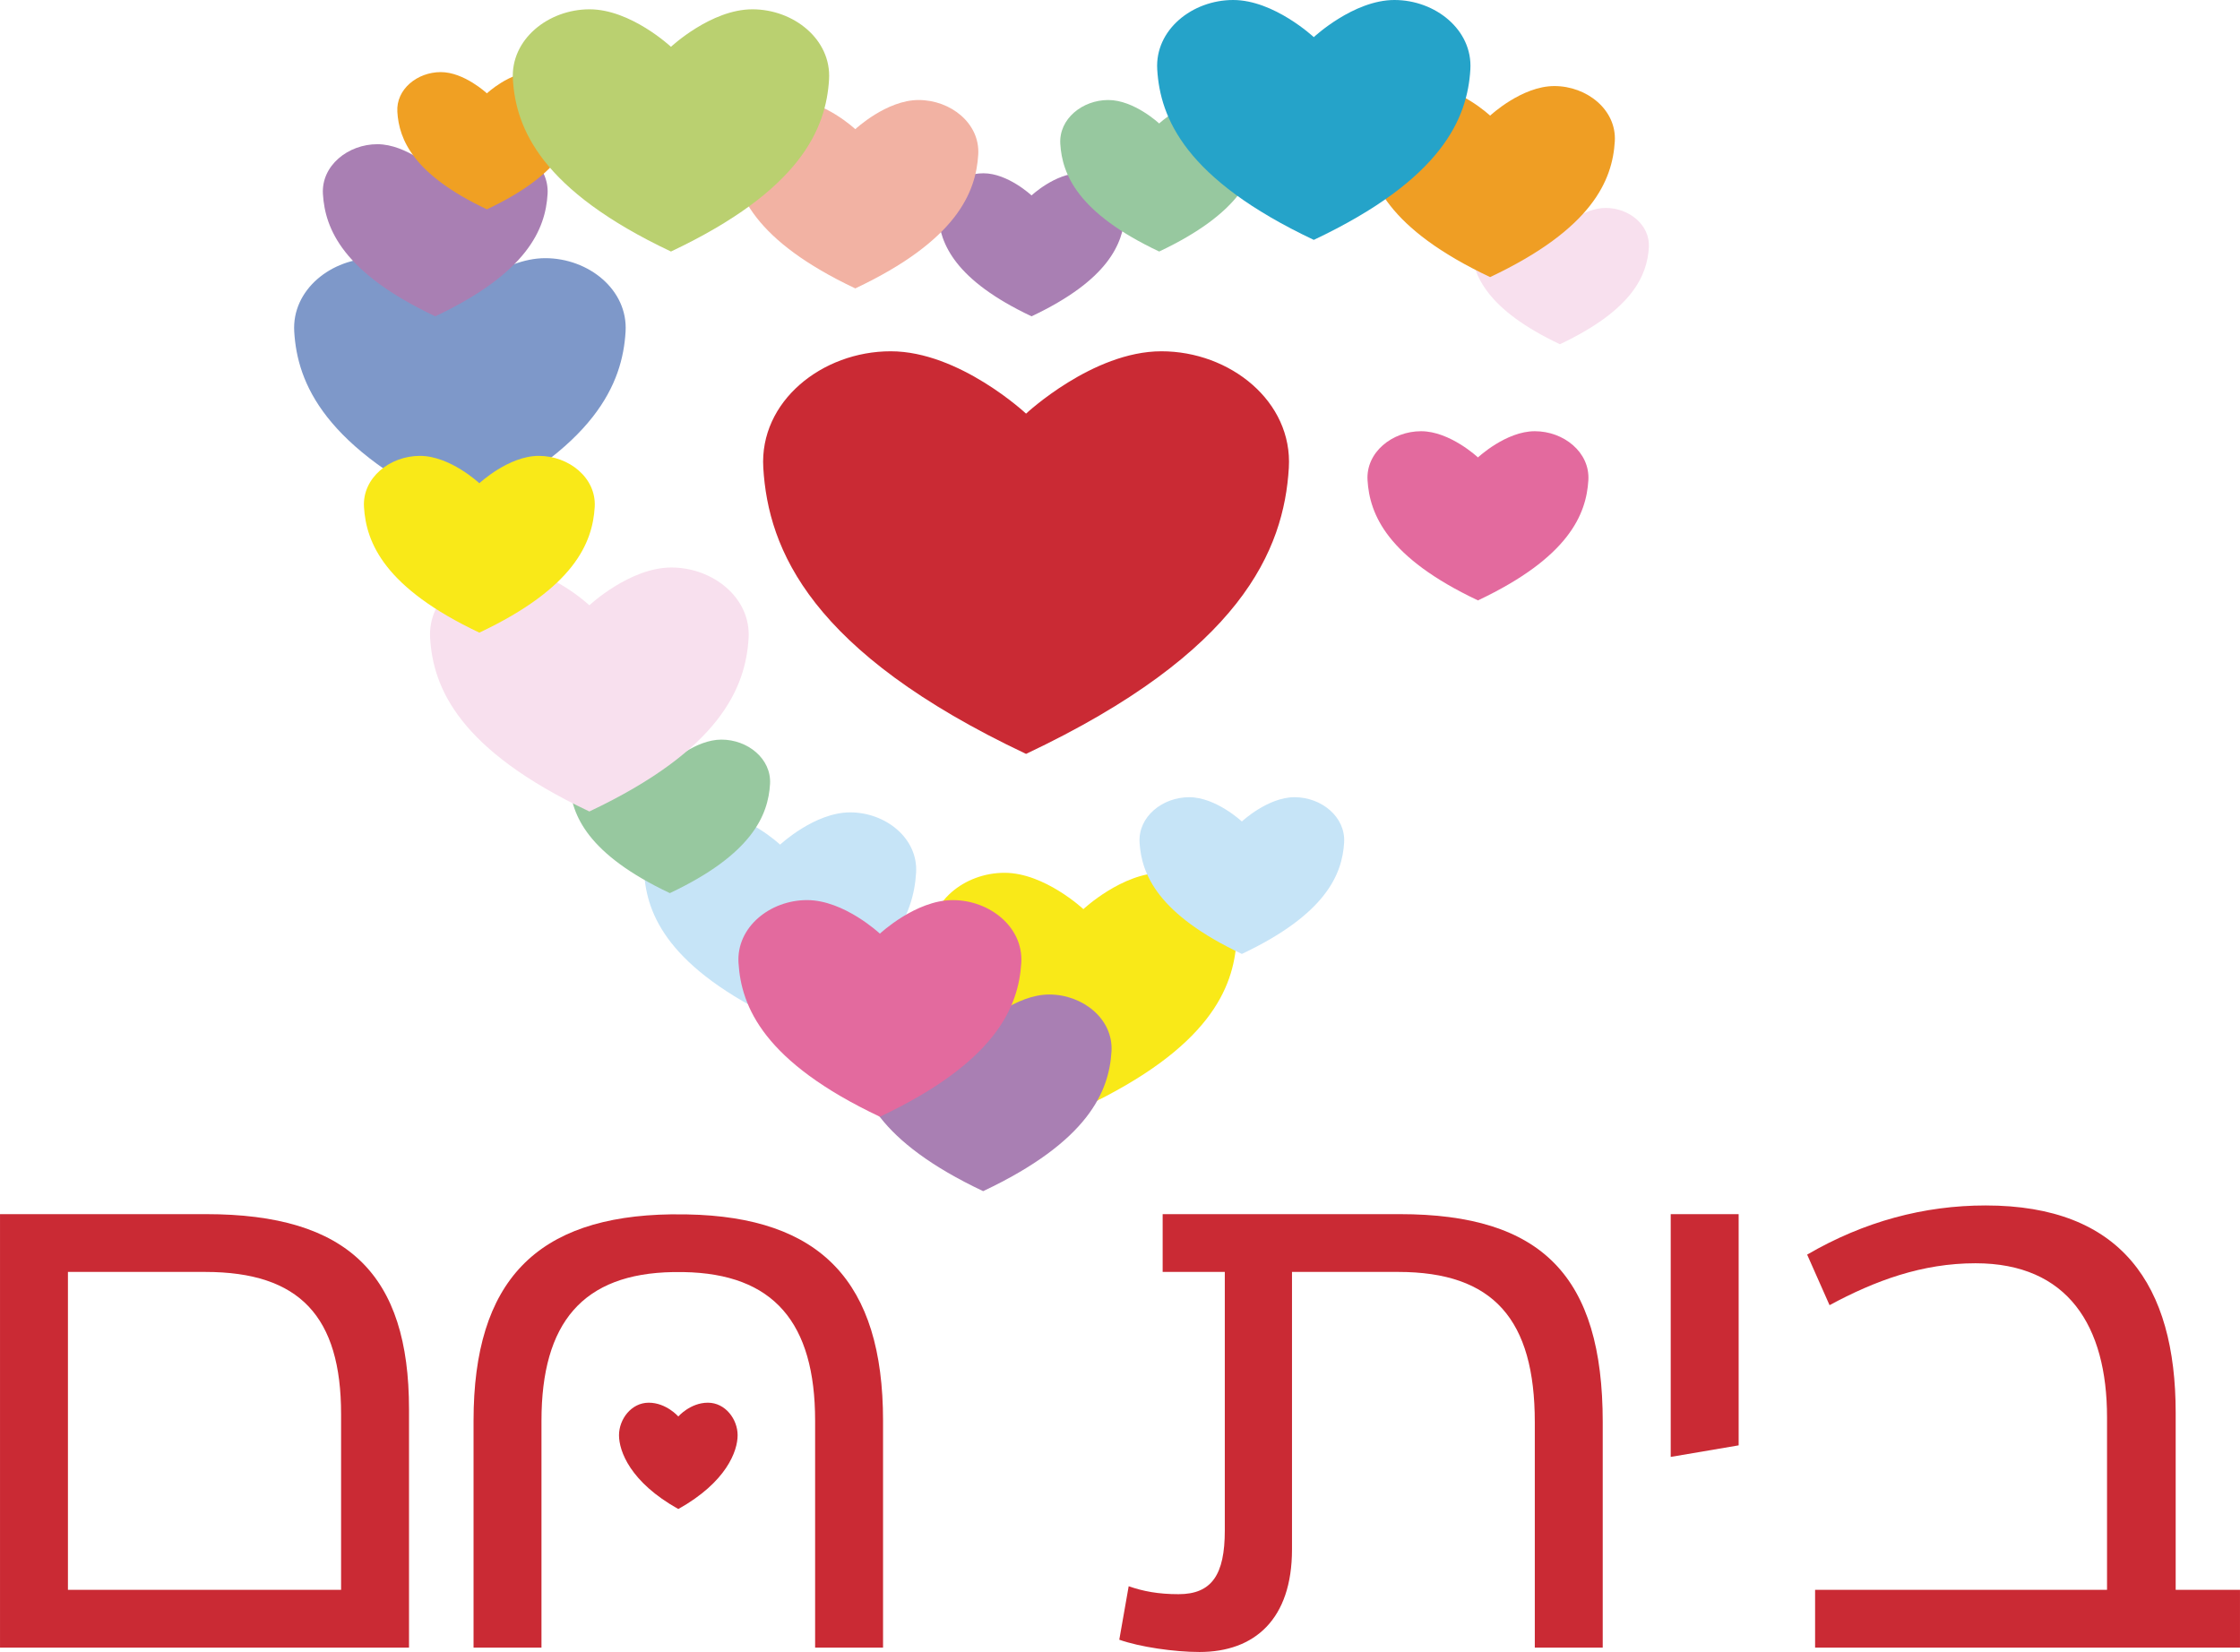
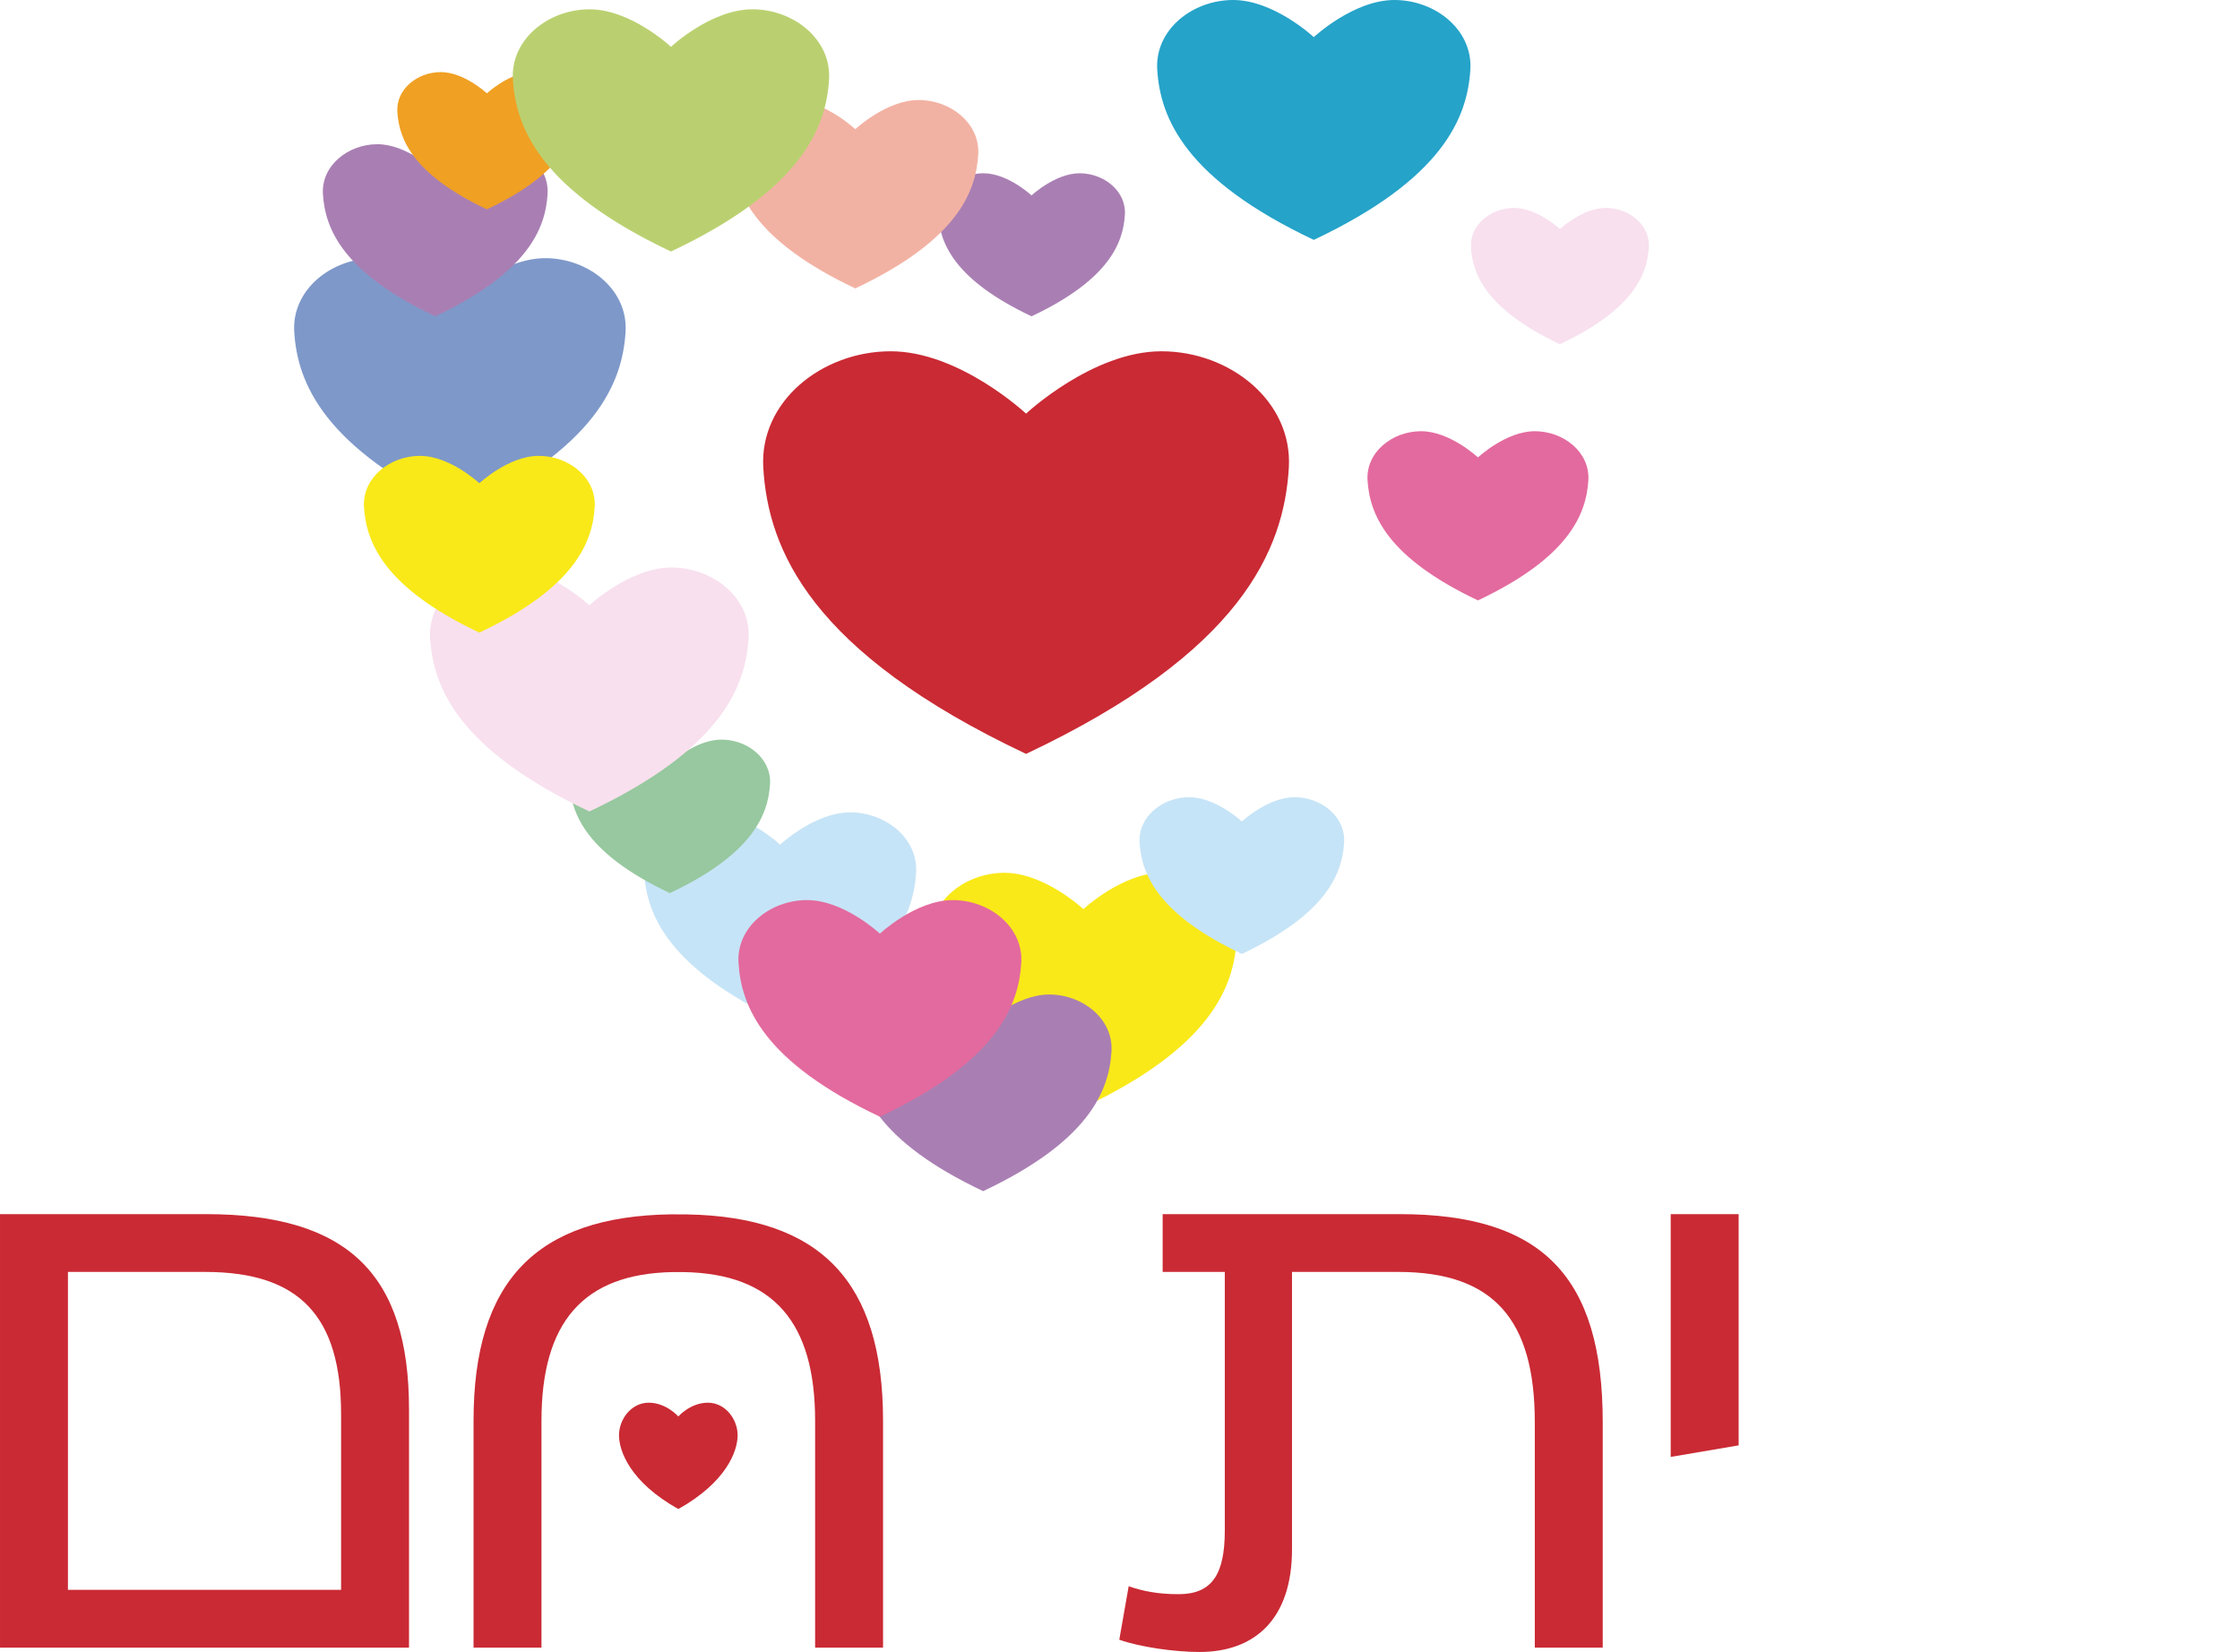
<svg xmlns="http://www.w3.org/2000/svg" xml:space="preserve" width="54.976mm" height="40.55mm" version="1.0" shape-rendering="geometricPrecision" text-rendering="geometricPrecision" image-rendering="optimizeQuality" fill-rule="evenodd" clip-rule="evenodd" viewBox="0 0 5646.97 4165.23">
  <g id="Layer_x0020_1">
    <g id="_2485333715392">
      <path fill="#C6E4F7" fill-rule="nonzero" d="M2143.18 2048.26c-89.63,0 -176.56,81.35 -176.56,81.35 0,0 -86.93,-81.35 -176.55,-81.35 -89.61,0 -171.46,65.39 -166.27,152.05 6.41,106.76 61.49,240.37 342.82,373.29 281.33,-132.92 336.43,-266.52 342.84,-373.29 5.19,-86.66 -76.65,-152.05 -166.28,-152.05z" />
      <path fill="#97C89F" fill-rule="nonzero" d="M1818.72 1864.81c-66.03,0 -130.07,59.94 -130.07,59.94 0,0 -64.03,-59.94 -130.07,-59.94 -66.03,0 -126.32,48.18 -122.49,112.05 4.73,78.63 45.3,177.06 252.56,274.98 207.27,-97.92 247.87,-196.35 252.56,-274.98 3.84,-63.87 -56.45,-112.05 -122.49,-112.05z" />
      <path fill="#F8E0EE" fill-rule="nonzero" d="M1692.5 1430.87c-104.95,0 -206.74,95.25 -206.74,95.25 0,0 -101.77,-95.25 -206.74,-95.25 -104.95,0 -200.77,76.57 -194.69,178.06 7.51,124.99 72.02,281.43 401.43,437.07 329.43,-155.65 393.93,-312.09 401.43,-437.07 6.08,-101.5 -89.74,-178.06 -194.69,-178.06z" />
      <path fill="#7E98C9" fill-rule="nonzero" d="M1374.48 650.92c-109.2,0 -215.09,99.13 -215.09,99.13 0,0 -105.91,-99.13 -215.1,-99.13 -109.2,0 -208.9,79.68 -202.57,185.28 7.8,130.06 74.91,292.81 417.67,454.75 342.75,-161.94 409.87,-324.69 417.66,-454.75 6.34,-105.6 -93.37,-185.28 -202.57,-185.28z" />
      <path fill="#F9E918" fill-rule="nonzero" d="M2929.99 2200.63c-100.94,0 -198.83,91.61 -198.83,91.61 0,0 -97.88,-91.61 -198.8,-91.61 -100.93,0 -193.09,73.63 -187.23,171.23 7.2,120.23 69.24,270.66 386.03,420.33 316.81,-149.67 378.84,-300.1 386.05,-420.33 5.85,-97.6 -86.3,-171.23 -187.22,-171.23z" />
      <path fill="#A97FB3" fill-rule="nonzero" d="M2645.13 2507.49c-84.6,0 -166.64,76.76 -166.64,76.76 0,0 -82.04,-76.76 -166.64,-76.76 -84.59,0 -161.82,61.72 -156.91,143.54 6.04,100.75 58.03,226.82 323.55,352.28 265.55,-125.46 317.53,-251.53 323.57,-352.28 4.89,-81.81 -72.32,-143.54 -156.93,-143.54z" />
      <path fill="#E36A9E" fill-rule="nonzero" d="M2401.75 2269.45c-93.2,0 -183.57,84.59 -183.57,84.59 0,0 -90.36,-84.59 -183.57,-84.59 -93.2,0 -178.27,68.01 -172.86,158.1 6.65,111 63.92,249.9 356.43,388.1 292.52,-138.2 349.78,-277.1 356.44,-388.1 5.4,-90.09 -79.68,-158.1 -172.87,-158.1z" />
      <path fill="#A97FB3" fill-rule="nonzero" d="M2721.68 436.89c-61.52,0 -121.21,55.85 -121.21,55.85 0,0 -59.67,-55.85 -121.2,-55.85 -61.54,0 -117.71,44.9 -114.14,104.39 4.39,73.3 42.2,164.99 235.34,256.25 193.14,-91.25 230.97,-182.95 235.36,-256.25 3.57,-59.49 -52.6,-104.39 -114.15,-104.39z" />
      <path fill="#C6E4F7" fill-rule="nonzero" d="M3263.47 2010.03c-67.41,0 -132.79,61.2 -132.79,61.2 0,0 -65.37,-61.2 -132.81,-61.2 -67.39,0 -128.95,49.18 -125.04,114.39 4.82,80.28 46.25,180.77 257.85,280.76 211.59,-99.99 253.03,-200.47 257.83,-280.76 3.91,-65.21 -57.62,-114.39 -125.04,-114.39z" />
      <path fill="#E36A9E" fill-rule="nonzero" d="M3869.23 1087.24c-72.78,0 -143.34,66.06 -143.34,66.06 0,0 -70.57,-66.06 -143.37,-66.06 -72.75,0 -139.2,53.09 -134.99,123.48 5.19,86.66 49.92,195.14 278.36,303.09 228.44,-107.95 273.15,-216.43 278.34,-303.09 4.23,-70.38 -62.2,-123.48 -135,-123.48z" />
      <path fill="#F8E0EE" fill-rule="nonzero" d="M4048 524.27c-58.63,0 -115.49,53.22 -115.49,53.22 0,0 -56.85,-53.22 -115.5,-53.22 -58.62,0 -112.14,42.78 -108.74,99.47 4.18,69.83 40.21,157.21 224.23,244.16 184.02,-86.95 220.05,-174.33 224.25,-244.16 3.37,-56.69 -50.14,-99.47 -108.77,-99.47z" />
      <path fill="#F2B2A3" fill-rule="nonzero" d="M2315.77 252.16c-81.04,0 -159.63,73.56 -159.63,73.56 0,0 -78.6,-73.56 -159.63,-73.56 -81.03,0 -155.04,59.12 -150.34,137.5 5.78,96.51 55.59,217.31 309.97,337.51 254.38,-120.2 304.19,-241 309.96,-337.51 4.71,-78.37 -69.28,-137.5 -150.33,-137.5z" />
-       <path fill="#97C89F" fill-rule="nonzero" d="M3050.65 252.16c-65.16,0 -128.39,59.17 -128.39,59.17 0,0 -63.22,-59.17 -128.37,-59.17 -65.18,0 -124.69,47.56 -120.91,110.58 4.64,77.61 44.7,174.76 249.27,271.43 204.57,-96.67 244.63,-193.82 249.27,-271.43 3.8,-63.02 -55.72,-110.58 -120.89,-110.58z" />
-       <path fill="#EF9E24" fill-rule="nonzero" d="M3918.41 216.98c-82.18,0 -161.87,74.58 -161.87,74.58 0,0 -79.72,-74.58 -161.89,-74.58 -82.17,0 -157.22,59.97 -152.46,139.44 5.88,97.88 56.38,220.37 314.36,342.24 257.96,-121.87 308.47,-244.36 314.33,-342.24 4.77,-79.47 -70.25,-139.44 -152.45,-139.44z" />
      <path fill="#A97FB3" fill-rule="nonzero" d="M1243.08 363.58c-74.05,0 -145.84,67.21 -145.84,67.21 0,0 -71.8,-67.21 -145.85,-67.21 -74.03,0 -141.63,54.03 -137.34,125.61 5.29,88.19 50.79,198.54 283.19,308.34 232.39,-109.79 277.89,-220.14 283.18,-308.34 4.28,-71.58 -63.32,-125.61 -137.34,-125.61z" />
      <path fill="#F0A023" fill-rule="nonzero" d="M1343.73 181.79c-59.03,0 -116.29,53.57 -116.29,53.57 0,0 -57.24,-53.57 -116.28,-53.57 -59.03,0 -112.92,43.07 -109.5,100.15 4.21,70.3 40.49,158.29 225.77,245.84 185.29,-87.56 221.57,-175.54 225.78,-245.84 3.42,-57.08 -50.48,-100.15 -109.5,-100.15z" />
      <path fill="#25A3C9" fill-rule="nonzero" d="M3515.31 0c-103.21,0 -203.29,93.66 -203.29,93.66 0,0 -100.07,-93.66 -203.26,-93.66 -103.19,0 -197.42,75.29 -191.42,175.08 7.35,122.91 70.78,276.7 394.68,429.76 323.93,-153.06 387.35,-306.85 394.72,-429.76 5.98,-99.79 -88.24,-175.08 -191.43,-175.08z" />
      <path fill="#BAD070" fill-rule="nonzero" d="M1896.72 23.46c-104.2,0 -205.25,94.57 -205.25,94.57 0,0 -101.03,-94.57 -205.23,-94.57 -104.21,0 -199.33,76.02 -193.28,176.78 7.44,124.1 71.47,279.38 398.51,433.94 327.06,-154.56 391.1,-309.84 398.53,-433.94 6.05,-100.76 -89.08,-176.78 -193.28,-176.78z" />
      <path fill="#F9E918" fill-rule="nonzero" d="M1358.18 1149.39c-76.03,0 -149.77,69.02 -149.77,69.02 0,0 -73.74,-69.02 -149.79,-69.02 -76.02,0 -145.46,55.48 -141.06,129.01 5.44,90.56 52.17,203.88 290.85,316.68 238.66,-112.79 285.39,-226.12 290.83,-316.68 4.4,-73.54 -65.02,-129.01 -141.06,-129.01z" />
      <path fill="#CA2A34" fill-rule="nonzero" d="M2927.84 885.7c-173.19,0 -341.18,157.2 -341.18,157.2 0,0 -167.96,-157.2 -341.16,-157.2 -173.19,0 -331.33,126.36 -321.28,293.85 12.38,206.27 118.81,464.43 662.43,721.27 543.64,-256.84 650.08,-515 662.46,-721.27 10.05,-167.49 -148.09,-293.85 -321.28,-293.85z" />
      <path fill="#CA2A34" fill-rule="nonzero" d="M4040.42 3585.93l0 568.39 -171.23 0 0 -568.39c0,-258.68 -103.85,-378.96 -344.33,-378.96l-267.78 0 0 699.58c0,176.68 -94.73,258.68 -233.19,258.68 -63.77,0 -151.2,-12.75 -202.22,-30.96l23.69 -134.82c36.43,12.74 74.71,20.04 125.71,20.04 83.79,0 116.6,-49.18 116.6,-160.3l0 -652.22 -156.67 0 0 -145.7 597.5 0c358.89,0 511.93,156.66 511.93,524.66z" />
      <polygon fill="#CA2A34" fill-rule="nonzero" points="4383.1,3061.26 4383.1,3644.25 4211.85,3673.37 4211.85,3061.26 " />
-       <path fill="#CA2A34" fill-rule="nonzero" d="M5646.97 4008.55l0 145.77 -1071.15 0 0 -145.77 735.97 0 0 -435.39c0,-229.52 -98.39,-388.04 -331.56,-388.04 -134.81,0 -253.21,43.73 -367.97,105.67l-56.49 -127.52c143.95,-83.81 295.14,-123.9 449.99,-123.9 342.49,0 479.09,200.42 479.09,522.87l0 446.31 162.12 0z" />
      <path fill="#CA2A34" fill-rule="nonzero" d="M1784.53 3536.69c-44.25,0 -74.55,34.72 -74.55,34.72 0,0 -30.3,-34.72 -74.57,-34.72 -44.25,0 -74.93,42.01 -74.93,82 0,39.99 28.12,118.21 149.51,186.08 121.36,-67.88 149.51,-146.09 149.51,-186.08 0,-39.99 -30.69,-82 -74.95,-82z" />
      <path fill="#CA2A34" fill-rule="nonzero" d="M859.85 4008.55l0 -442.68c0,-245.92 -103.84,-358.89 -342.48,-358.89l-346.14 0 0 801.58 688.62 0zm171.24 -455.42l0 601.18 -1031.09 0 0 -1093.05 519.17 0c358.89,0 511.91,153 511.91,491.86z" />
      <path fill="#CA2A34" fill-rule="nonzero" d="M1732.54 3061.97l-40.35 -0.2c-338.93,4.86 -498.41,167.05 -498.41,520.48l0 572.05 171.25 0 0 -572.05c0,-247.48 104.45,-371.09 331.88,-374.9l26.1 0c227.45,3.81 331.88,127.42 331.88,374.9l0 572.05 171.25 0 0 -572.05c0,-351.7 -158.06,-513.95 -493.61,-520.28z" />
    </g>
  </g>
</svg>